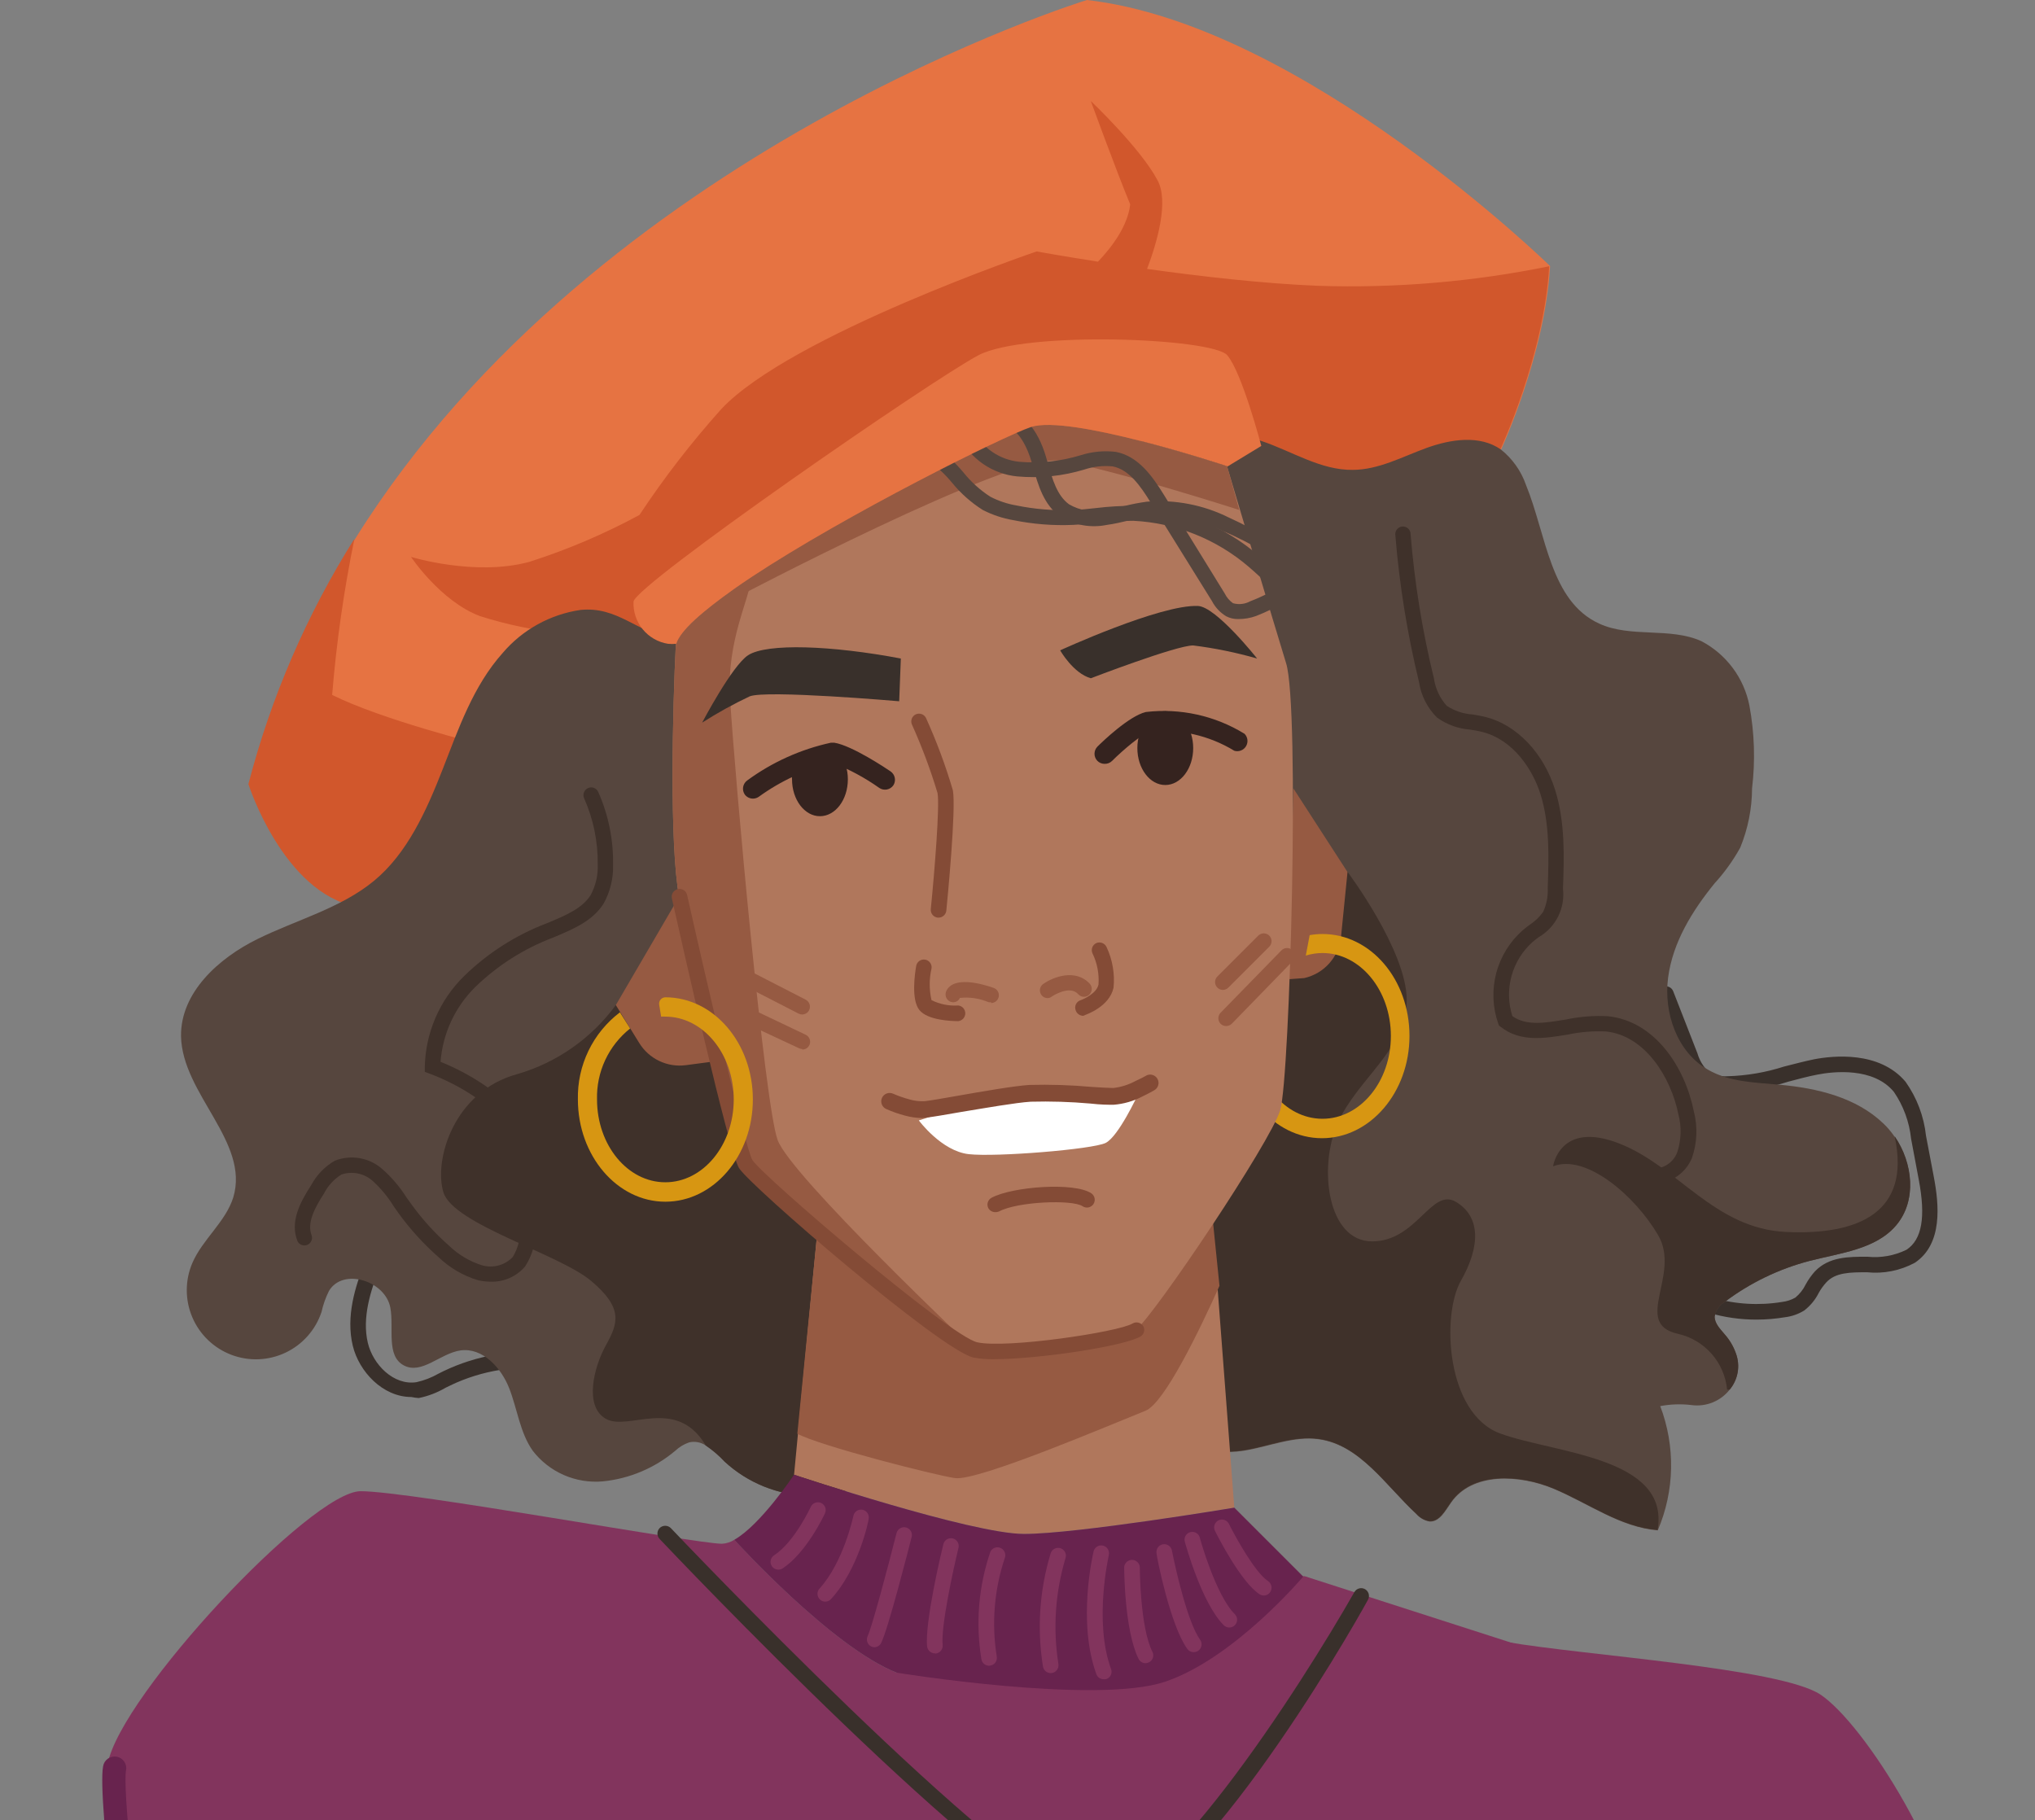
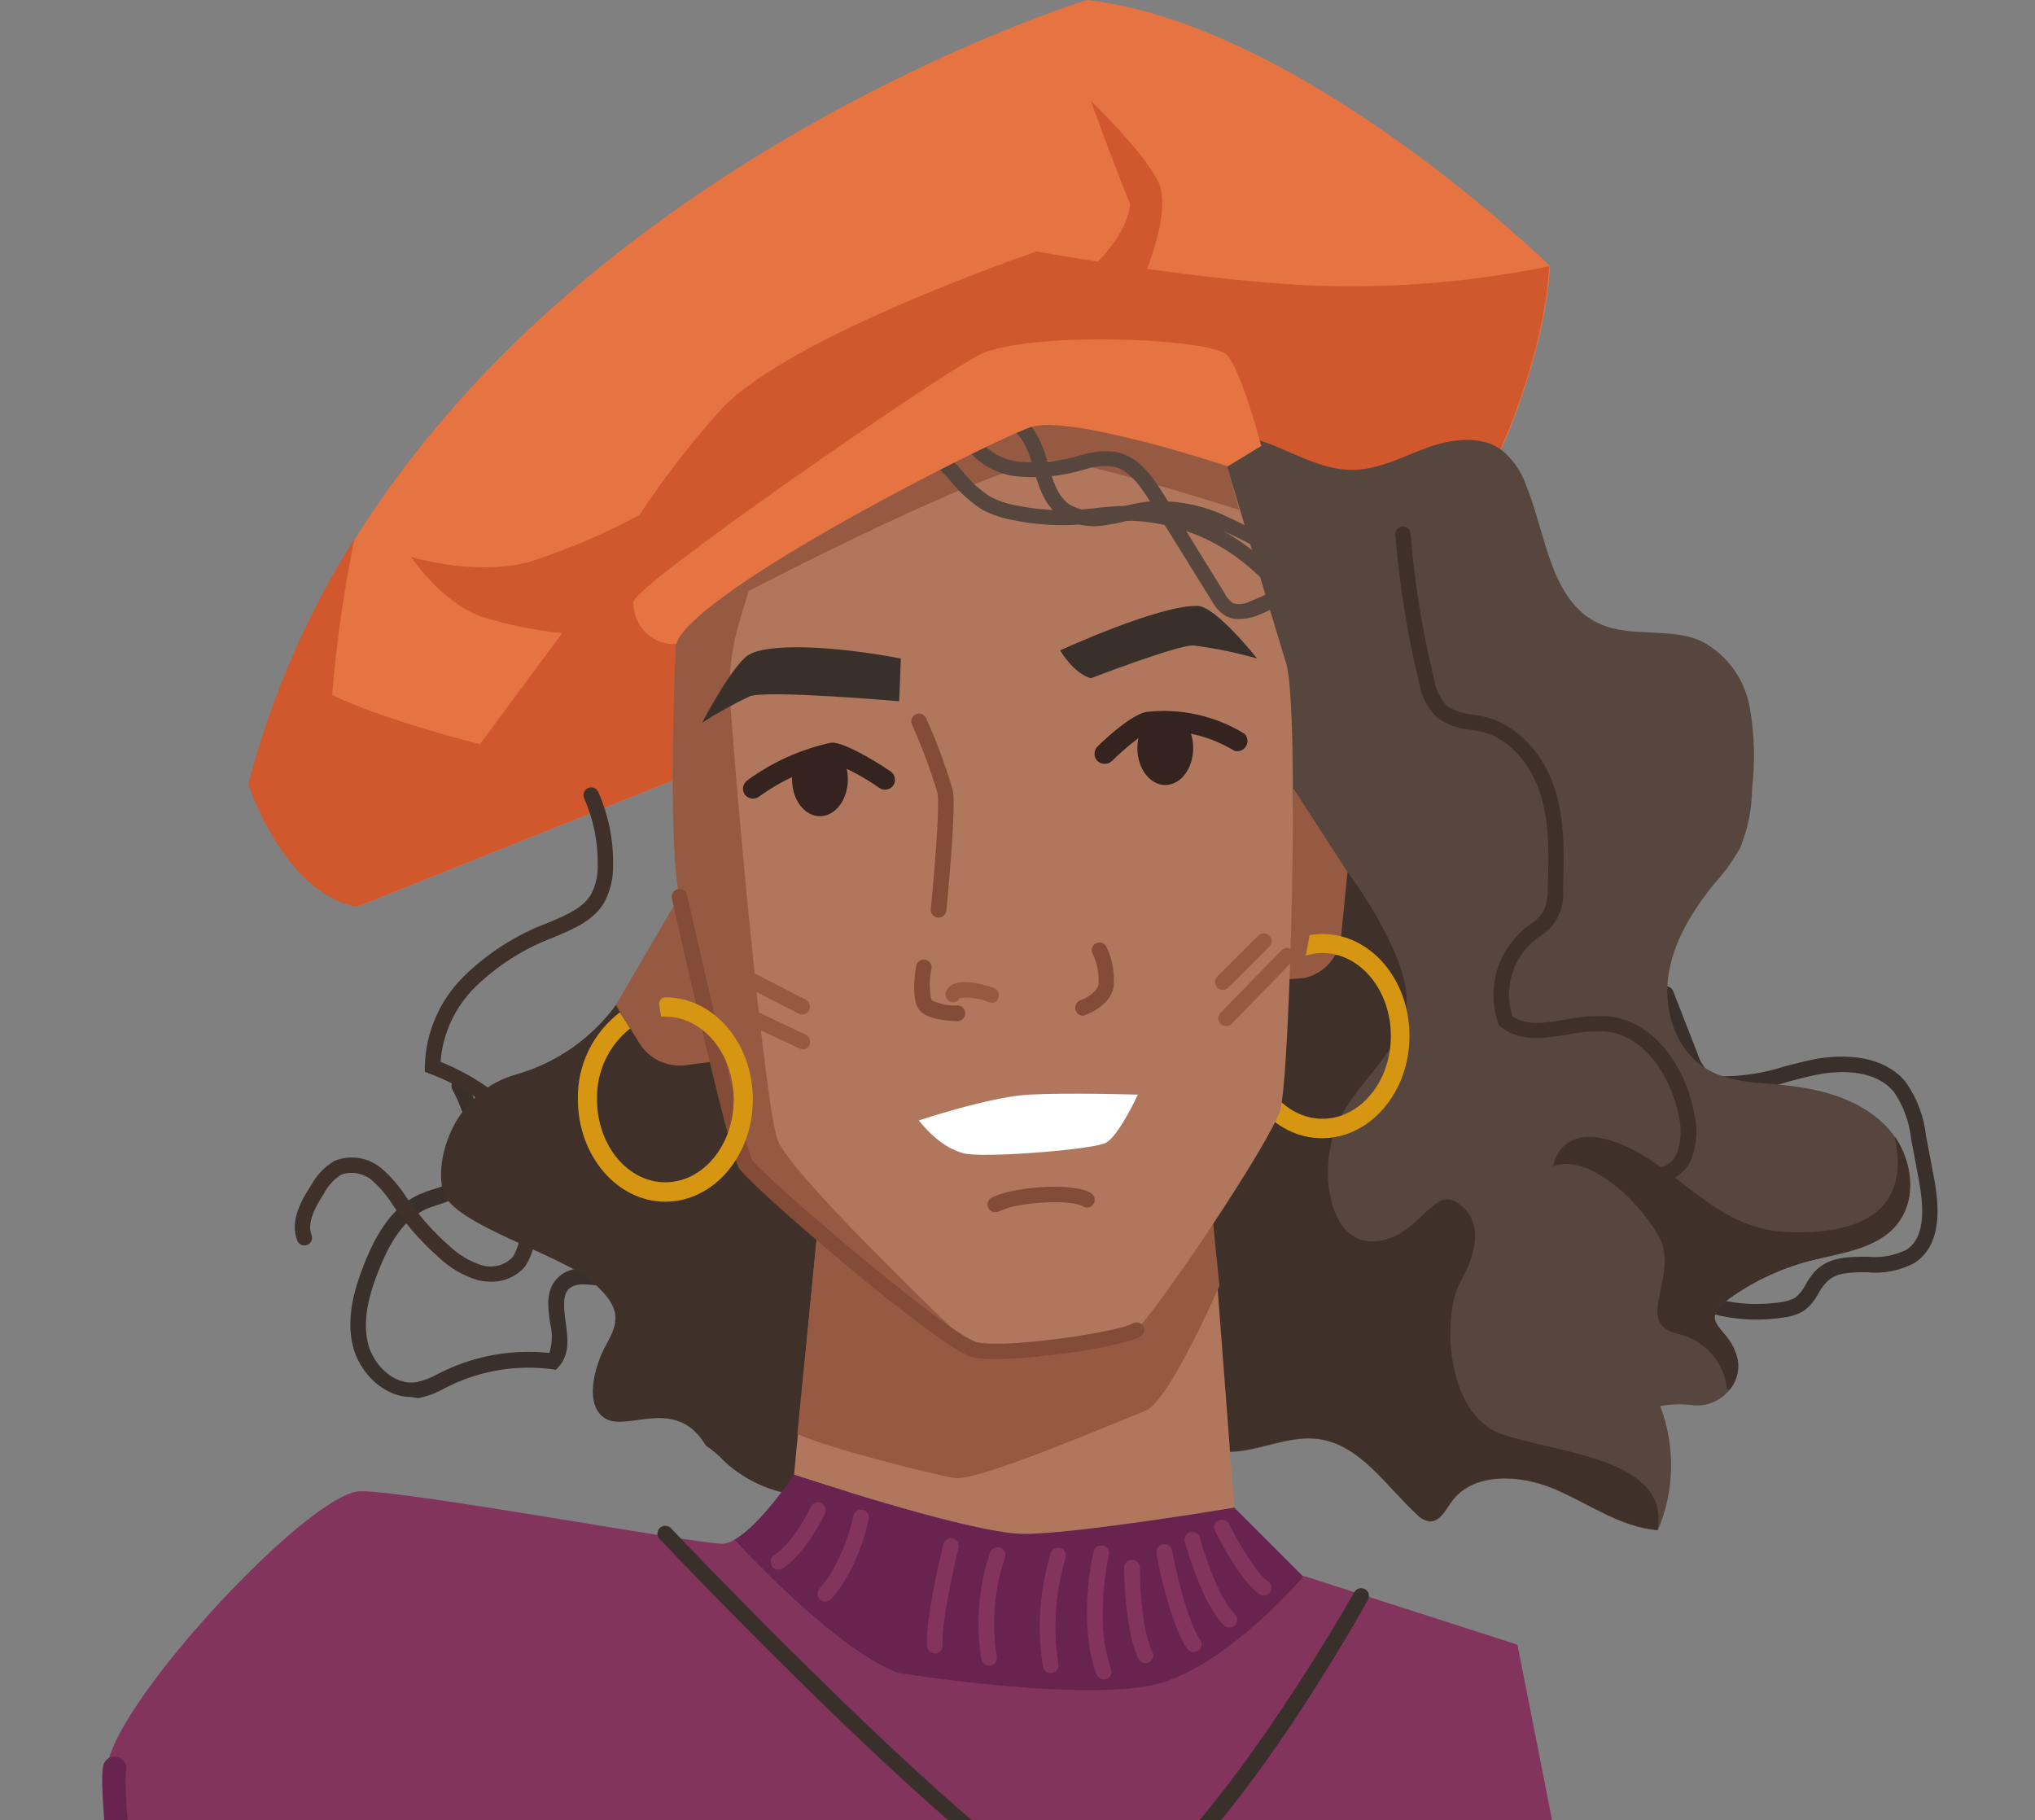
<svg xmlns="http://www.w3.org/2000/svg" width="199" height="178" viewBox="0 0 199 178" fill="none">
  <rect x="0" y="0" width="199" height="178" fill="#808080" stroke="none" />
  <g clip-path="url(#clip0_98_30747)">
    <path d="M151.581 26.02C151.091 34.69 146.811 43.92 146.811 43.92L34.971 88.66C27.751 87.21 24.381 76.66 24.381 76.66C26.584 68.175 30.081 60.08 34.751 52.66C58.491 14.66 106.291 0 106.291 0C127.441 2.41 151.581 26.02 151.581 26.02Z" fill="#E67342" />
    <path d="M128.881 27.95C123.421 27.73 117.271 27.01 112.171 26.3C113.121 23.78 114.351 19.67 113.171 17.59C111.491 14.45 106.671 9.88 106.671 9.88C106.671 9.88 109.081 16.5 110.521 19.99C110.281 22.08 108.781 24.11 107.371 25.59C103.751 25.02 101.371 24.59 101.371 24.59C101.371 24.59 77.281 32.79 70.531 40.01C67.615 43.26 64.941 46.719 62.531 50.36C59.089 52.223 55.48 53.76 51.751 54.95C46.451 56.39 40.191 54.46 40.191 54.46C40.191 54.46 43.081 58.8 46.931 60.25C49.549 61.086 52.247 61.646 54.981 61.92L46.931 72.78C46.931 72.78 37.301 70.37 32.481 67.96C32.898 62.827 33.627 57.725 34.661 52.68C29.992 60.1 26.494 68.195 24.291 76.68C24.291 76.68 27.661 87.28 34.881 88.68L146.721 43.94C146.721 43.94 151.001 34.71 151.491 26.04C144.055 27.557 136.466 28.198 128.881 27.95Z" fill="#D1572C" />
    <path d="M40.231 136.62C37.421 136.62 35.111 134.13 34.501 131.62C33.801 128.73 34.751 125.77 35.651 123.52C36.551 121.27 38.091 118.12 41.011 116.8C41.468 116.604 41.935 116.433 42.411 116.29C43.051 116.121 43.664 115.861 44.231 115.52C44.836 115.031 45.303 114.393 45.587 113.669C45.871 112.945 45.962 112.16 45.851 111.39C45.598 109.676 45.043 108.02 44.211 106.5C44.132 106.318 44.126 106.112 44.195 105.926C44.264 105.739 44.403 105.587 44.581 105.5C44.763 105.418 44.97 105.411 45.157 105.48C45.344 105.549 45.496 105.689 45.581 105.87C46.493 107.552 47.096 109.385 47.361 111.28C47.498 112.321 47.359 113.379 46.959 114.349C46.559 115.32 45.912 116.168 45.081 116.81C44.396 117.253 43.647 117.59 42.861 117.81C42.431 117.96 42.011 118.09 41.631 118.26C39.211 119.35 37.861 122.15 37.061 124.16C36.261 126.17 35.381 128.86 35.971 131.33C36.481 133.46 38.501 135.51 40.721 135.17C41.475 135.002 42.2 134.722 42.871 134.34L43.391 134.08C46.605 132.545 50.18 131.933 53.721 132.31C54.021 131.363 54.046 130.35 53.791 129.39C53.571 127.82 53.311 126.04 54.661 124.85C55.771 123.85 57.191 124.02 58.451 124.16C59.194 124.306 59.959 124.306 60.701 124.16C60.797 124.129 60.897 124.118 60.996 124.126C61.096 124.135 61.193 124.163 61.282 124.21C61.37 124.256 61.448 124.32 61.512 124.398C61.575 124.475 61.623 124.564 61.651 124.66C61.711 124.852 61.691 125.06 61.598 125.238C61.504 125.416 61.343 125.55 61.151 125.61C60.211 125.838 59.234 125.869 58.281 125.7C57.201 125.58 56.281 125.48 55.671 126.01C55.061 126.54 55.081 127.61 55.301 129.2C55.521 130.79 55.761 132.4 54.641 133.65L54.371 133.96L53.971 133.9C50.581 133.456 47.135 134.005 44.051 135.48L43.561 135.72C42.752 136.195 41.87 136.533 40.951 136.72C40.709 136.706 40.468 136.672 40.231 136.62Z" fill="#39302B" />
    <path d="M171.771 129.05C170.187 129.053 168.61 128.828 167.091 128.38L166.441 128.18C165.595 127.847 164.689 127.69 163.781 127.72C163.591 127.721 163.408 127.653 163.266 127.528C163.124 127.402 163.033 127.229 163.01 127.041C162.988 126.852 163.036 126.663 163.145 126.507C163.254 126.352 163.416 126.243 163.601 126.2C164.723 126.135 165.846 126.316 166.891 126.73L167.511 126.92C169.709 127.556 172.022 127.693 174.281 127.32C174.731 127.267 175.166 127.124 175.561 126.9C175.981 126.557 176.322 126.127 176.561 125.64C176.817 125.164 177.129 124.721 177.491 124.32C178.861 122.9 180.761 122.9 182.601 122.9C183.916 123.037 185.243 122.801 186.431 122.22C187.951 121.22 188.331 119.02 187.631 115.35L186.881 111.35C186.709 109.711 186.131 108.14 185.201 106.78C183.201 104.35 179.291 104.78 177.721 105.09C176.781 105.27 175.821 105.53 174.881 105.78C172.939 106.398 170.918 106.735 168.881 106.78C167.862 106.816 166.859 106.514 166.031 105.92C165.347 105.278 164.843 104.468 164.571 103.57L162.201 97.49C162.128 97.302 162.133 97.092 162.214 96.907C162.296 96.723 162.447 96.578 162.636 96.505C162.824 96.432 163.034 96.437 163.218 96.519C163.403 96.6 163.548 96.752 163.621 96.94L165.991 103.01C166.177 103.657 166.52 104.248 166.991 104.73C167.553 105.117 168.23 105.3 168.911 105.25C170.8 105.199 172.672 104.879 174.471 104.3C175.471 104.05 176.471 103.78 177.411 103.59C179.241 103.24 183.781 102.75 186.341 105.79C187.447 107.35 188.136 109.168 188.341 111.07L189.101 115.07C189.621 117.8 190.001 121.65 187.251 123.49C185.823 124.261 184.195 124.586 182.581 124.42C180.981 124.42 179.481 124.42 178.581 125.42C178.305 125.726 178.063 126.061 177.861 126.42C177.523 127.101 177.034 127.696 176.431 128.16C175.856 128.514 175.211 128.74 174.541 128.82C173.625 128.972 172.699 129.049 171.771 129.05Z" fill="#39302B" />
    <path d="M185.432 119.82C183.432 122.19 179.962 122.53 176.952 123.31C173.957 124.091 171.145 125.45 168.672 127.31C168.412 127.465 168.189 127.674 168.017 127.922C167.844 128.171 167.727 128.453 167.672 128.75C167.672 129.44 168.232 129.98 168.672 130.51C169.146 131.049 169.513 131.673 169.752 132.35C169.972 132.943 170.031 133.584 169.924 134.207C169.817 134.83 169.547 135.414 169.142 135.9C168.707 136.452 168.137 136.881 167.486 137.146C166.836 137.41 166.128 137.502 165.432 137.41C164.406 137.284 163.367 137.318 162.352 137.51C163.849 141.438 163.763 145.794 162.112 149.66C158.462 149.37 155.342 147.03 151.962 145.61C148.582 144.19 143.962 143.96 141.892 146.96C141.332 147.75 140.792 148.83 139.822 148.8C139.322 148.721 138.866 148.47 138.532 148.09C135.532 145.32 133.012 141.3 128.952 140.75C126.472 140.41 124.042 141.5 121.572 141.88C114.482 142.98 111.572 135.99 108.742 131.01C107.312 128.53 105.902 126.01 104.552 123.5C101.959 118.732 99.74 113.77 97.912 108.66C95.58 101.713 94.001 94.535 93.202 87.25C92.332 80.17 91.962 72.93 93.342 65.92C94.722 58.91 98.002 52.11 103.452 47.51C108.902 42.91 116.722 40.82 123.452 43.16C126.392 44.16 129.172 45.99 132.272 45.95C134.802 45.95 137.122 44.67 139.492 43.81C141.862 42.95 144.702 42.51 146.772 43.96C147.899 44.859 148.748 46.058 149.222 47.42C151.222 52.31 151.582 58.78 156.372 60.98C159.472 62.41 163.282 61.31 166.372 62.7C167.577 63.331 168.624 64.225 169.438 65.316C170.251 66.406 170.81 67.665 171.072 69C171.569 71.671 171.656 74.402 171.332 77.1C171.323 79.09 170.929 81.06 170.172 82.9C169.477 84.154 168.638 85.322 167.672 86.38C165.482 89.07 163.572 92.16 163.122 95.61C162.672 99.06 164.002 102.9 167.022 104.61C169.112 105.82 171.632 105.86 174.022 106.08C177.692 106.41 181.522 107.32 184.182 109.88C184.574 110.252 184.925 110.665 185.232 111.11C187.072 113.72 187.462 117.42 185.432 119.82Z" fill="#56463E" />
-     <path d="M93.162 127.07C92.872 132.91 91.972 139.29 87.662 143.25C85.309 145.264 82.299 146.344 79.203 146.287C76.106 146.23 73.138 145.039 70.862 142.94C70.304 142.341 69.68 141.807 69.001 141.35C68.766 141.193 68.5 141.087 68.222 141.037C67.943 140.987 67.657 140.995 67.382 141.06C66.882 141.232 66.425 141.508 66.041 141.87C64.032 143.565 61.557 144.611 58.942 144.87C57.64 144.986 56.33 144.771 55.133 144.247C53.935 143.723 52.889 142.905 52.092 141.87C50.842 140.09 50.592 137.81 49.801 135.78C49.011 133.75 47.202 131.78 45.051 132.06C43.051 132.34 41.252 134.46 39.492 133.53C37.731 132.6 38.542 129.89 38.172 127.89C37.682 125.25 33.542 123.95 32.172 126.24C31.846 126.894 31.6 127.586 31.442 128.3C31.155 129.166 30.696 129.964 30.092 130.648C29.488 131.331 28.753 131.886 27.93 132.277C27.106 132.669 26.212 132.89 25.3 132.928C24.389 132.965 23.48 132.817 22.628 132.494C21.775 132.171 20.997 131.678 20.339 131.046C19.682 130.414 19.159 129.655 18.803 128.816C18.446 127.977 18.263 127.074 18.265 126.162C18.266 125.25 18.452 124.348 18.811 123.51C19.811 121.19 22.052 119.51 22.811 117.1C24.442 111.68 17.812 106.99 17.702 101.33C17.652 97.07 21.362 93.71 25.182 91.83C29.002 89.95 33.301 88.83 36.562 86.15C39.822 83.47 41.702 79.28 43.272 75.27C44.842 71.26 46.272 67.08 49.162 63.85C51.101 61.578 53.797 60.086 56.752 59.65C60.371 59.27 62.322 61.86 65.582 62.4C68.052 62.8 70.722 61.71 73.322 61.95C76.681 62.24 80.132 63.07 82.811 65.24C86.901 68.55 88.241 74.13 89.222 79.31C90.321 85.19 91.222 91.12 91.981 97.06C93.217 107.012 93.612 117.051 93.162 127.07Z" fill="#56463E" />
    <path d="M93.161 127.07C92.871 132.91 91.971 139.29 87.661 143.25C85.308 145.264 82.298 146.344 79.202 146.287C76.106 146.23 73.138 145.039 70.861 142.94C70.304 142.341 69.679 141.807 69.001 141.35L68.901 141.17C66.001 136.6 61.431 139.97 59.261 138.76C57.091 137.55 58.061 133.7 59.261 131.54C60.461 129.38 60.951 127.92 57.811 125.27C54.671 122.62 44.321 119.73 43.361 116.6C42.401 113.47 44.361 106.72 50.591 105.04C54.457 103.913 57.842 101.54 60.221 98.29L91.931 97.03C93.185 106.991 93.597 117.04 93.161 127.07Z" fill="#3F312A" />
    <path d="M162.091 149.62C158.441 149.33 155.321 146.99 151.941 145.57C148.561 144.15 143.941 143.92 141.871 146.92C141.311 147.71 140.771 148.79 139.801 148.76C139.302 148.681 138.845 148.43 138.511 148.05C135.511 145.28 132.991 141.26 128.931 140.71C126.451 140.37 124.021 141.46 121.551 141.84C114.461 142.94 111.551 135.95 108.721 130.97C107.291 128.49 105.881 125.97 104.531 123.46L105.601 90.26L131.771 85.26C131.771 85.26 137.561 92.97 137.561 97.79C137.561 102.61 132.731 105.5 130.811 109.84C128.891 114.18 129.811 121.4 134.181 121.4C138.551 121.4 139.971 116.1 142.381 117.54C144.791 118.98 144.781 121.88 142.861 125.25C140.941 128.62 141.411 138.25 146.711 140.19C152.011 142.13 163.341 142.48 162.091 149.62Z" fill="#3F312A" />
    <path d="M185.431 119.82C183.431 122.19 179.961 122.53 176.951 123.31C173.957 124.091 171.144 125.45 168.671 127.31C168.412 127.465 168.189 127.674 168.016 127.922C167.844 128.171 167.726 128.453 167.671 128.75C167.671 129.44 168.231 129.98 168.671 130.51C169.146 131.049 169.512 131.673 169.751 132.35C169.971 132.943 170.031 133.584 169.924 134.207C169.816 134.83 169.547 135.414 169.141 135.9H168.891C168.767 134.599 168.235 133.371 167.371 132.39C166.508 131.41 165.356 130.727 164.081 130.44C159.581 129.44 164.401 124.66 162.151 120.8C159.901 116.94 155.081 112.8 151.871 114.06C151.871 114.06 152.511 109.57 158.301 111.81C164.091 114.05 167.611 120.16 174.681 120.48C181.751 120.8 186.881 118.56 185.281 111.17C185.281 111.17 185.281 111.17 185.281 111.12C187.071 113.72 187.461 117.42 185.431 119.82Z" fill="#3F312A" />
    <path d="M161.871 115.75C161.685 115.764 161.498 115.764 161.311 115.75C161.214 115.732 161.121 115.695 161.038 115.641C160.955 115.587 160.884 115.517 160.828 115.435C160.772 115.353 160.733 115.261 160.713 115.164C160.693 115.067 160.692 114.967 160.711 114.87C160.729 114.774 160.766 114.682 160.82 114.601C160.873 114.519 160.943 114.448 161.023 114.394C161.104 114.339 161.195 114.3 161.291 114.281C161.387 114.261 161.485 114.261 161.581 114.28C162.107 114.308 162.627 114.166 163.066 113.877C163.506 113.587 163.84 113.164 164.021 112.67C164.41 111.479 164.448 110.202 164.131 108.99C163.401 105.35 160.861 101.26 157.031 100.87C155.794 100.815 154.554 100.915 153.341 101.17C151.051 101.55 148.681 101.94 146.751 100.42L146.581 100.29L146.511 100.1C145.954 98.508 145.887 96.785 146.318 95.154C146.75 93.523 147.66 92.059 148.931 90.95C149.141 90.77 149.361 90.61 149.581 90.44C150.097 90.108 150.545 89.68 150.901 89.18C151.235 88.454 151.389 87.658 151.351 86.86C151.451 83.79 151.561 80.62 150.651 77.69C149.881 75.24 147.981 72.35 144.951 71.58C144.556 71.483 144.155 71.406 143.751 71.35C142.586 71.262 141.468 70.854 140.521 70.17C139.577 69.229 138.96 68.009 138.761 66.69C137.617 61.981 136.845 57.19 136.451 52.36C136.435 52.258 136.439 52.153 136.465 52.052C136.49 51.952 136.536 51.858 136.6 51.776C136.664 51.694 136.744 51.627 136.836 51.578C136.927 51.528 137.028 51.499 137.131 51.49C137.235 51.482 137.339 51.495 137.437 51.529C137.535 51.563 137.625 51.617 137.701 51.687C137.777 51.758 137.838 51.843 137.879 51.938C137.92 52.034 137.942 52.136 137.941 52.24C138.325 56.993 139.088 61.708 140.221 66.34C140.364 67.342 140.803 68.279 141.481 69.03C142.232 69.52 143.096 69.81 143.991 69.87C144.441 69.94 144.891 70.02 145.321 70.13C148.321 70.9 150.941 73.63 152.071 77.24C153.071 80.42 152.951 83.87 152.841 86.91C152.952 87.843 152.787 88.787 152.367 89.627C151.948 90.468 151.293 91.167 150.481 91.64C150.281 91.79 150.081 91.94 149.891 92.1C148.89 92.988 148.167 94.147 147.812 95.438C147.457 96.729 147.485 98.095 147.891 99.37C149.291 100.37 151.161 100.02 153.151 99.7C154.491 99.415 155.863 99.307 157.231 99.38C161.841 99.85 164.781 104.38 165.641 108.7C166.027 110.202 165.961 111.785 165.451 113.25C165.154 113.964 164.659 114.578 164.025 115.021C163.391 115.463 162.644 115.716 161.871 115.75Z" fill="#3F312A" />
    <path d="M47.521 113.65C47.241 113.65 46.963 113.599 46.701 113.5C46.606 113.464 46.52 113.409 46.447 113.338C46.374 113.268 46.317 113.183 46.277 113.09C46.238 112.996 46.218 112.896 46.219 112.795C46.219 112.693 46.24 112.593 46.281 112.5C46.315 112.404 46.369 112.315 46.438 112.24C46.508 112.166 46.593 112.106 46.687 112.066C46.781 112.025 46.882 112.005 46.984 112.006C47.087 112.006 47.188 112.028 47.281 112.07C47.44 112.122 47.61 112.131 47.773 112.096C47.937 112.061 48.088 111.983 48.211 111.87C48.45 111.677 48.638 111.429 48.758 111.146C48.879 110.864 48.928 110.556 48.901 110.25C48.761 109.25 48.001 108.34 46.531 107.34C45.127 106.382 43.613 105.597 42.021 105L41.541 104.82V104.34C41.609 100.991 42.988 97.803 45.381 95.46C47.687 93.207 50.43 91.451 53.441 90.3L53.761 90.17C55.321 89.51 56.941 88.84 57.761 87.53C58.256 86.61 58.494 85.574 58.451 84.53C58.478 82.306 58.024 80.103 57.121 78.07C57.04 77.887 57.034 77.679 57.105 77.492C57.176 77.305 57.319 77.153 57.501 77.07C57.592 77.028 57.689 77.005 57.789 77.002C57.888 76.999 57.988 77.015 58.081 77.05C58.174 77.086 58.259 77.139 58.331 77.208C58.403 77.276 58.461 77.359 58.501 77.45C59.493 79.683 59.989 82.106 59.951 84.55C59.994 85.872 59.679 87.181 59.041 88.34C57.991 90.05 56.041 90.86 54.371 91.57L54.061 91.7C51.232 92.772 48.652 94.413 46.481 96.52C44.501 98.469 43.293 101.069 43.081 103.84C44.603 104.452 46.055 105.226 47.411 106.15C48.571 106.94 50.151 108.21 50.411 110.09C50.476 110.654 50.396 111.225 50.179 111.75C49.962 112.275 49.615 112.736 49.171 113.09C48.703 113.463 48.119 113.661 47.521 113.65Z" fill="#3F312A" />
    <path d="M47.971 125.34C47.561 125.337 47.152 125.29 46.751 125.2C45.3 124.765 43.974 123.99 42.881 122.94C41.41 121.645 40.088 120.189 38.941 118.6L38.481 117.94C37.928 117.046 37.255 116.232 36.481 115.52C36.072 115.144 35.57 114.884 35.026 114.768C34.483 114.652 33.918 114.684 33.391 114.86C32.663 115.313 32.072 115.956 31.681 116.72C30.771 118.13 29.991 119.6 30.481 120.83C30.536 121.01 30.52 121.204 30.439 121.374C30.357 121.543 30.214 121.675 30.039 121.745C29.864 121.814 29.67 121.815 29.494 121.747C29.319 121.68 29.175 121.549 29.091 121.38C28.351 119.52 29.291 117.65 30.431 115.9C30.964 114.904 31.764 114.076 32.741 113.51C33.523 113.202 34.375 113.118 35.202 113.268C36.029 113.418 36.798 113.796 37.421 114.36C38.319 115.156 39.1 116.075 39.741 117.09C39.891 117.3 40.041 117.52 40.201 117.73C41.279 119.229 42.524 120.602 43.911 121.82C44.822 122.705 45.929 123.362 47.141 123.74C47.668 123.892 48.225 123.896 48.754 123.754C49.283 123.611 49.763 123.326 50.141 122.93C50.687 122.029 50.938 120.98 50.861 119.93C50.88 119.283 50.944 118.638 51.051 118C51.097 117.813 51.214 117.651 51.377 117.547C51.539 117.443 51.735 117.407 51.925 117.444C52.114 117.481 52.281 117.59 52.392 117.747C52.503 117.905 52.55 118.099 52.521 118.29C52.422 118.858 52.365 119.433 52.351 120.01C52.442 121.364 52.092 122.712 51.351 123.85C50.937 124.337 50.417 124.724 49.832 124.982C49.247 125.24 48.61 125.363 47.971 125.34Z" fill="#3F312A" />
    <path d="M120.701 147.44C120.701 147.44 105.271 150.01 100.141 150.01C95.011 150.01 77.651 144.22 77.651 144.22L78.361 136.73L79.901 120.73L118.451 117.84L119.351 129.71L120.701 147.44Z" fill="#B0775C" />
    <path d="M119.251 125.75C117.391 129.89 113.891 137.21 112.021 137.96C108.811 139.24 95.641 144.87 93.391 144.55C91.391 144.26 80.141 141.39 77.971 140.21L79.901 120.77L118.451 117.88L119.251 125.75Z" fill="#965A42" />
-     <path d="M195.682 230.19C188.262 232.4 179.802 234.58 170.582 236.38C168.582 236.79 166.472 237.17 164.362 237.53C159.462 238.38 154.362 239.1 149.132 239.66C147.902 239.8 146.672 239.91 145.432 240.02L127.432 154.18H127.501H127.572C129.022 154.69 140.751 158.8 145.501 160.18C146.113 160.348 146.735 160.482 147.362 160.58C154.732 161.87 174.091 163.11 178.021 165.72C182.351 168.62 191.021 182.35 191.751 191.72C191.991 194.74 193.582 210.34 195.682 230.19Z" fill="#82345D" />
    <path d="M164.361 237.53C159.461 238.38 154.361 239.1 149.131 239.66C147.901 239.8 146.671 239.91 145.431 240.02C140.061 240.51 134.561 240.83 128.961 240.91C111.341 241.17 90.091 236 69.501 228.91C67.635 228.243 65.768 227.577 63.901 226.91C61.791 226.15 59.711 225.37 57.641 224.58V224.77C57.641 224.7 57.641 224.64 57.641 224.58C56.321 202.06 55.191 183.78 55.191 183.78L87.701 163.55L127.461 154.15H127.531H127.601L147.391 160.52L148.391 160.85C148.391 160.85 153.551 186.85 156.901 204.43C157.901 209.66 158.731 214.14 159.231 216.96C160.201 222.53 162.311 230.44 164.361 237.53Z" fill="#82345D" />
    <path d="M58.791 191.82L63.901 226.94C61.791 226.18 59.711 225.4 57.641 224.61V224.8C57.641 224.73 57.641 224.67 57.641 224.61C41.641 218.53 26.641 211.69 14.641 205.86L14.131 205.62C11.641 188.07 10.131 174.62 10.531 172.49C11.811 165.74 30.441 145.83 35.271 145.83C40.101 145.83 68.021 150.97 70.601 150.97C71.038 150.945 71.462 150.807 71.831 150.57L71.881 150.65C71.881 150.65 81.351 161.09 87.691 163.58L58.791 191.77V191.82Z" fill="#82345D" />
    <path d="M127.441 154.18C127.441 154.18 120.701 162.18 113.941 164.46C107.181 166.74 87.691 163.58 87.691 163.58C81.341 161.09 71.871 150.65 71.871 150.65L71.821 150.57C74.371 149.14 77.651 144.22 77.651 144.22C77.651 144.22 94.991 150.01 100.141 150.01C105.291 150.01 120.701 147.44 120.701 147.44L127.441 154.18Z" fill="#68234E" />
    <path d="M76.121 153.5C75.956 153.502 75.794 153.451 75.661 153.353C75.528 153.255 75.43 153.117 75.383 152.958C75.335 152.8 75.341 152.631 75.398 152.476C75.455 152.321 75.562 152.189 75.701 152.1C77.701 150.79 79.271 147.39 79.291 147.35C79.377 147.167 79.532 147.026 79.723 146.957C79.913 146.889 80.123 146.899 80.306 146.985C80.489 147.071 80.63 147.227 80.698 147.417C80.767 147.607 80.757 147.817 80.671 148C80.601 148.16 78.871 151.83 76.551 153.37C76.424 153.456 76.274 153.502 76.121 153.5Z" fill="#82345D" />
    <path d="M80.701 156.63C80.511 156.633 80.328 156.561 80.191 156.43C80.116 156.363 80.055 156.281 80.013 156.19C79.969 156.099 79.945 156.001 79.94 155.9C79.936 155.8 79.951 155.7 79.985 155.605C80.02 155.511 80.073 155.424 80.141 155.35C82.491 152.78 83.441 148.29 83.451 148.25C83.47 148.151 83.508 148.057 83.563 147.973C83.618 147.889 83.69 147.817 83.773 147.761C83.857 147.705 83.95 147.666 84.049 147.646C84.147 147.626 84.249 147.627 84.347 147.646C84.446 147.666 84.54 147.705 84.623 147.762C84.706 147.818 84.778 147.89 84.833 147.974C84.888 148.058 84.926 148.153 84.945 148.251C84.963 148.35 84.962 148.452 84.941 148.55C84.941 148.75 83.941 153.49 81.261 156.38C81.191 156.46 81.105 156.523 81.008 156.567C80.912 156.61 80.807 156.631 80.701 156.63Z" fill="#82345D" />
-     <path d="M85.521 161.09C85.403 161.088 85.287 161.061 85.181 161.01C85.008 160.918 84.876 160.763 84.812 160.577C84.749 160.392 84.76 160.189 84.841 160.01C85.251 159.18 86.761 153.53 87.671 149.93C87.695 149.833 87.738 149.741 87.798 149.661C87.858 149.58 87.933 149.512 88.019 149.461C88.104 149.409 88.2 149.375 88.299 149.361C88.398 149.346 88.499 149.351 88.596 149.375C88.693 149.399 88.785 149.442 88.865 149.502C88.946 149.562 89.014 149.637 89.065 149.723C89.117 149.808 89.151 149.904 89.165 150.003C89.18 150.102 89.175 150.203 89.151 150.3C88.911 151.24 86.821 159.45 86.151 160.7C86.087 160.813 85.996 160.908 85.886 160.976C85.776 161.044 85.65 161.083 85.521 161.09Z" fill="#82345D" />
    <path d="M91.421 161.69C91.233 161.689 91.052 161.619 90.912 161.494C90.772 161.369 90.683 161.197 90.661 161.01C90.421 158.66 92.061 151.77 92.251 151.01C92.274 150.913 92.317 150.821 92.376 150.741C92.435 150.66 92.509 150.591 92.594 150.539C92.68 150.487 92.775 150.453 92.874 150.437C92.973 150.422 93.073 150.426 93.171 150.45C93.268 150.474 93.359 150.516 93.44 150.575C93.521 150.634 93.589 150.709 93.641 150.794C93.693 150.879 93.728 150.974 93.743 151.073C93.758 151.172 93.754 151.273 93.731 151.37C93.24 153.37 91.991 159.1 92.181 160.87C92.2 161.071 92.14 161.272 92.013 161.429C91.885 161.587 91.701 161.687 91.501 161.71L91.421 161.69Z" fill="#82345D" />
    <path d="M96.721 162.9C96.542 162.898 96.369 162.835 96.233 162.72C96.096 162.605 96.003 162.446 95.971 162.27C95.391 158.741 95.693 155.124 96.851 151.74C96.937 151.57 97.083 151.438 97.261 151.369C97.439 151.3 97.636 151.3 97.814 151.369C97.992 151.437 98.138 151.57 98.225 151.74C98.311 151.91 98.331 152.106 98.281 152.29C97.227 155.413 96.949 158.746 97.471 162C97.489 162.099 97.488 162.2 97.467 162.298C97.445 162.396 97.404 162.489 97.347 162.571C97.289 162.653 97.215 162.723 97.13 162.776C97.045 162.829 96.95 162.864 96.851 162.88L96.721 162.9Z" fill="#82345D" />
    <path d="M102.741 163.62C102.561 163.618 102.387 163.553 102.25 163.436C102.113 163.319 102.021 163.158 101.991 162.98C101.395 159.27 101.655 155.474 102.751 151.88C102.784 151.785 102.836 151.698 102.903 151.624C102.97 151.549 103.052 151.489 103.142 151.446C103.233 151.402 103.331 151.377 103.431 151.372C103.531 151.367 103.631 151.381 103.726 151.415C103.82 151.448 103.907 151.5 103.982 151.567C104.056 151.634 104.117 151.716 104.16 151.806C104.203 151.897 104.228 151.995 104.234 152.095C104.239 152.195 104.224 152.295 104.191 152.39C103.189 155.741 102.953 159.275 103.501 162.73C103.533 162.93 103.484 163.135 103.366 163.299C103.249 163.464 103.071 163.576 102.871 163.61L102.741 163.62Z" fill="#82345D" />
    <path d="M107.921 164.22C107.765 164.221 107.613 164.173 107.486 164.083C107.359 163.994 107.263 163.867 107.211 163.72C105.341 158.62 106.871 152 106.941 151.72C106.989 151.523 107.112 151.353 107.284 151.246C107.456 151.139 107.663 151.105 107.861 151.15C108.058 151.197 108.228 151.321 108.335 151.493C108.441 151.665 108.476 151.872 108.431 152.07C108.431 152.13 106.941 158.54 108.641 163.2C108.681 163.295 108.7 163.397 108.699 163.5C108.698 163.602 108.675 163.704 108.633 163.798C108.591 163.892 108.53 163.976 108.454 164.045C108.378 164.114 108.288 164.167 108.191 164.2C108.103 164.226 108.011 164.232 107.921 164.22Z" fill="#82345D" />
    <path d="M123.581 156.03C123.436 156.029 123.294 155.987 123.171 155.91C121.361 154.74 119.061 150.22 118.811 149.71C118.719 149.53 118.703 149.32 118.766 149.128C118.829 148.936 118.966 148.776 119.146 148.685C119.326 148.593 119.536 148.577 119.728 148.64C119.92 148.703 120.08 148.84 120.171 149.02C120.811 150.31 122.761 153.83 124.001 154.62C124.17 154.732 124.288 154.906 124.329 155.105C124.37 155.303 124.331 155.51 124.221 155.68C124.154 155.789 124.059 155.878 123.947 155.939C123.835 156.001 123.709 156.032 123.581 156.03Z" fill="#82345D" />
    <path d="M120.211 159.16C120.11 159.161 120.011 159.142 119.919 159.104C119.826 159.066 119.742 159.01 119.671 158.94C117.501 156.77 115.931 151.01 115.861 150.77C115.834 150.673 115.827 150.573 115.84 150.473C115.853 150.374 115.885 150.279 115.934 150.192C115.984 150.105 116.051 150.029 116.13 149.967C116.209 149.906 116.299 149.861 116.396 149.835C116.492 149.809 116.593 149.802 116.692 149.814C116.791 149.827 116.887 149.859 116.974 149.909C117.061 149.959 117.137 150.025 117.198 150.104C117.259 150.183 117.304 150.273 117.331 150.37C117.331 150.43 118.871 155.98 120.751 157.86C120.822 157.931 120.879 158.015 120.917 158.107C120.956 158.2 120.976 158.3 120.976 158.4C120.976 158.5 120.956 158.6 120.917 158.693C120.879 158.785 120.822 158.869 120.751 158.94C120.68 159.011 120.596 159.067 120.503 159.105C120.41 159.142 120.311 159.161 120.211 159.16Z" fill="#82345D" />
    <path d="M116.721 161.57C116.599 161.571 116.479 161.542 116.371 161.486C116.263 161.431 116.17 161.35 116.101 161.25C114.451 158.98 113.101 152.25 113.101 151.92C113.062 151.721 113.105 151.515 113.218 151.347C113.331 151.179 113.507 151.063 113.706 151.025C113.905 150.987 114.111 151.029 114.279 151.142C114.446 151.256 114.562 151.431 114.601 151.63C114.961 153.49 116.151 158.7 117.361 160.36C117.478 160.526 117.525 160.732 117.491 160.932C117.457 161.133 117.346 161.312 117.181 161.43C117.046 161.523 116.885 161.572 116.721 161.57Z" fill="#82345D" />
    <path d="M112.021 162.65C111.88 162.651 111.741 162.612 111.621 162.538C111.501 162.464 111.404 162.357 111.342 162.23C109.952 159.45 109.932 153.47 109.932 153.23C109.953 153.042 110.043 152.869 110.184 152.743C110.325 152.617 110.507 152.548 110.697 152.548C110.886 152.548 111.068 152.617 111.209 152.743C111.35 152.869 111.44 153.042 111.461 153.23C111.461 153.29 111.462 159.1 112.702 161.56C112.788 161.738 112.801 161.943 112.738 162.13C112.674 162.317 112.539 162.472 112.362 162.56C112.258 162.619 112.141 162.65 112.021 162.65Z" fill="#82345D" />
    <path d="M14.631 207C14.352 207.002 14.081 206.901 13.871 206.717C13.661 206.533 13.525 206.277 13.491 206C12.271 197.05 9.491 175.9 10.081 172.74C10.105 172.589 10.159 172.445 10.239 172.315C10.32 172.186 10.425 172.074 10.55 171.986C10.675 171.898 10.815 171.836 10.964 171.804C11.113 171.771 11.267 171.769 11.417 171.797C11.567 171.825 11.71 171.883 11.837 171.967C11.964 172.051 12.073 172.16 12.157 172.287C12.242 172.415 12.3 172.557 12.328 172.707C12.356 172.857 12.354 173.011 12.321 173.16C12.031 174.73 12.981 185.39 15.761 205.68C15.782 205.831 15.773 205.984 15.733 206.131C15.694 206.278 15.626 206.416 15.533 206.536C15.44 206.656 15.324 206.756 15.191 206.831C15.058 206.905 14.912 206.953 14.761 206.97L14.631 207Z" fill="#68234E" />
    <path d="M107.021 187.44C106.684 187.443 106.348 187.403 106.021 187.32C97.401 185.17 65.851 151.93 64.511 150.51C64.369 150.366 64.29 150.172 64.29 149.97C64.29 149.768 64.369 149.574 64.511 149.43C64.656 149.291 64.85 149.213 65.051 149.213C65.252 149.213 65.446 149.291 65.591 149.43C65.921 149.78 98.161 183.76 106.361 185.81C112.871 187.43 127.361 164.63 132.441 155.7C132.541 155.524 132.706 155.394 132.901 155.34C133.096 155.285 133.305 155.311 133.481 155.41C133.657 155.509 133.787 155.675 133.842 155.87C133.896 156.065 133.87 156.274 133.771 156.45C131.981 159.75 116.061 187.44 107.021 187.44Z" fill="#39302B" />
    <path d="M126.051 95.76L127.541 95.65C128.492 95.436 129.353 94.928 129.999 94.197C130.645 93.466 131.045 92.551 131.141 91.58L131.771 85.28L126.471 77.09L126.051 95.76Z" fill="#965A42" />
    <path d="M129.321 91.34C128.902 91.341 128.484 91.378 128.071 91.45L127.692 93.45C128.219 93.286 128.769 93.202 129.321 93.2C133.011 93.2 136.011 96.84 136.011 101.31C136.011 105.78 133.011 109.41 129.321 109.41C125.631 109.41 122.641 105.78 122.641 101.31C122.612 99.082 123.411 96.923 124.881 95.25L122.881 94.69C121.455 96.6 120.696 98.926 120.721 101.31C120.721 106.8 124.561 111.31 129.271 111.31C133.981 111.31 137.831 106.83 137.831 101.31C137.831 95.79 134.041 91.34 129.321 91.34Z" fill="#D79612" />
    <path d="M125.192 108.57C124.192 111.78 112.981 128.49 111.051 130.09C109.121 131.69 97.891 132.34 95.311 132.02C92.731 131.7 73.472 116.6 72.192 113.71C70.912 110.82 67.371 92.83 66.412 87.71C65.451 82.59 65.772 69.24 66.091 62.97C66.492 61.68 68.641 59.79 71.681 57.65C72.251 57.25 72.832 56.85 73.452 56.44C82.832 50.25 98.071 42.68 100.781 41.77C104.521 40.53 119.201 45.35 120.011 45.62V45.67C120.391 46.96 124.541 60.87 125.761 64.84C127.121 69.06 126.152 105.34 125.192 108.57Z" fill="#B0775C" />
    <path d="M95.311 132.02C92.741 131.7 73.472 116.6 72.192 113.71C70.912 110.82 67.371 92.83 66.412 87.71C65.451 82.59 65.772 69.24 66.091 62.97C66.561 61.45 69.482 59.07 73.452 56.44C73.382 58.51 71.031 62.5 71.391 68.28C71.871 76.15 74.761 107.95 76.041 111.48C77.321 115.01 95.311 132.02 95.311 132.02Z" fill="#965A42" />
    <path d="M97.311 118.54C97.174 118.539 97.04 118.501 96.922 118.431C96.804 118.361 96.707 118.26 96.641 118.14C96.555 117.965 96.539 117.764 96.597 117.578C96.654 117.392 96.781 117.235 96.951 117.14C99.001 116.03 105.081 115.59 106.721 116.7C106.888 116.814 107.003 116.99 107.041 117.189C107.078 117.387 107.035 117.593 106.921 117.76C106.807 117.927 106.631 118.042 106.433 118.08C106.234 118.117 106.028 118.074 105.861 117.96C104.861 117.29 99.481 117.5 97.681 118.48C97.564 118.529 97.438 118.549 97.311 118.54Z" fill="#844B36" />
    <path d="M78.451 99.21C78.33 99.213 78.21 99.185 78.101 99.13L72.481 96.24C72.392 96.194 72.313 96.131 72.248 96.054C72.183 95.978 72.134 95.889 72.103 95.793C72.072 95.698 72.061 95.597 72.069 95.497C72.077 95.397 72.105 95.299 72.151 95.21C72.197 95.121 72.26 95.041 72.337 94.976C72.413 94.912 72.502 94.862 72.598 94.832C72.694 94.801 72.794 94.79 72.894 94.798C72.995 94.806 73.092 94.834 73.181 94.88L78.801 97.77C78.973 97.864 79.103 98.019 79.164 98.205C79.225 98.391 79.213 98.593 79.131 98.77C79.071 98.9 78.975 99.01 78.855 99.088C78.734 99.166 78.595 99.208 78.451 99.21Z" fill="#965A42" />
    <path d="M78.451 102.59C78.339 102.588 78.23 102.561 78.13 102.51L71.701 99.51C71.518 99.422 71.377 99.266 71.309 99.075C71.242 98.883 71.253 98.673 71.341 98.49C71.428 98.307 71.585 98.166 71.776 98.099C71.967 98.031 72.177 98.043 72.361 98.13L78.78 101.19C78.939 101.263 79.067 101.388 79.144 101.544C79.221 101.701 79.242 101.879 79.203 102.049C79.164 102.219 79.069 102.37 78.931 102.478C78.794 102.585 78.625 102.643 78.451 102.64V102.59Z" fill="#965A42" />
    <path d="M119.581 96.81C119.43 96.808 119.283 96.762 119.158 96.677C119.033 96.593 118.936 96.473 118.878 96.334C118.821 96.194 118.806 96.04 118.835 95.892C118.864 95.744 118.936 95.608 119.041 95.5L123.041 91.5C123.112 91.429 123.197 91.373 123.289 91.335C123.382 91.296 123.481 91.276 123.581 91.276C123.682 91.276 123.781 91.296 123.874 91.335C123.966 91.373 124.051 91.429 124.122 91.5C124.192 91.571 124.249 91.655 124.287 91.748C124.325 91.84 124.345 91.94 124.345 92.04C124.345 92.14 124.325 92.24 124.287 92.332C124.249 92.425 124.192 92.509 124.122 92.58L120.122 96.58C119.978 96.724 119.785 96.807 119.581 96.81Z" fill="#965A42" />
    <path d="M103.671 63.6C103.671 63.6 104.951 65.85 106.671 66.33C106.671 66.33 115.021 63.12 116.671 63.12C118.788 63.383 120.881 63.812 122.931 64.4C122.931 64.4 118.931 59.34 117.151 59.26C113.471 59.1 103.671 63.6 103.671 63.6Z" fill="#39302B" />
    <path d="M66.411 87.69L60.221 98.29L62.511 102C62.979 102.76 63.656 103.369 64.461 103.754C65.266 104.139 66.165 104.283 67.051 104.17L69.621 103.83L66.411 87.69Z" fill="#965A42" />
    <path d="M88.091 64.4L87.931 68.58C87.931 68.58 74.931 67.45 73.311 68.1C71.708 68.856 70.155 69.715 68.661 70.67C68.661 70.67 71.581 65.11 73.151 64.08C75.001 62.88 81.341 63.12 88.091 64.4Z" fill="#39302B" />
    <path d="M108.001 74.7C107.742 74.696 107.495 74.592 107.311 74.41C107.131 74.224 107.03 73.974 107.03 73.715C107.03 73.456 107.131 73.207 107.311 73.02C107.811 72.52 110.411 70.02 112.051 69.63C115.416 69.235 118.816 69.986 121.701 71.76C121.857 71.918 121.956 72.124 121.983 72.344C122.009 72.565 121.961 72.788 121.846 72.978C121.732 73.169 121.557 73.316 121.349 73.395C121.142 73.475 120.914 73.484 120.701 73.42C118.232 71.915 115.338 71.259 112.461 71.55C111.731 71.72 109.801 73.36 108.751 74.41C108.653 74.508 108.536 74.584 108.407 74.634C108.278 74.684 108.139 74.706 108.001 74.7Z" fill="#35231F" />
    <path d="M73.631 78.1C73.475 78.1 73.322 78.064 73.183 77.994C73.045 77.925 72.924 77.824 72.831 77.7C72.684 77.486 72.626 77.224 72.669 76.969C72.712 76.713 72.852 76.484 73.061 76.33C75.504 74.535 78.298 73.275 81.261 72.63H81.421H81.571C83.311 72.9 86.711 75.18 87.091 75.44C87.303 75.588 87.449 75.812 87.5 76.066C87.55 76.319 87.5 76.582 87.361 76.8C87.211 77.013 86.984 77.16 86.728 77.208C86.473 77.257 86.208 77.204 85.991 77.06C84.574 76.055 83.04 75.229 81.421 74.6C78.82 75.223 76.367 76.351 74.201 77.92C74.034 78.037 73.835 78.1 73.631 78.1Z" fill="#35231F" />
    <path d="M91.78 89.74H91.71C91.61 89.731 91.513 89.703 91.424 89.656C91.336 89.61 91.257 89.546 91.193 89.469C91.128 89.392 91.08 89.302 91.051 89.207C91.021 89.111 91.011 89.01 91.02 88.91C91.41 85.02 91.901 78.78 91.681 77.56C90.99 75.26 90.148 73.009 89.161 70.82C89.092 70.638 89.095 70.436 89.171 70.257C89.246 70.077 89.388 69.933 89.566 69.855C89.744 69.777 89.946 69.77 90.129 69.836C90.312 69.902 90.463 70.036 90.55 70.21C91.591 72.506 92.47 74.872 93.181 77.29C93.511 79.1 92.641 88.05 92.54 89.06C92.519 89.246 92.429 89.419 92.289 89.544C92.149 89.669 91.968 89.739 91.78 89.74Z" fill="#844B36" />
    <path d="M93.711 99.86C93.021 99.86 90.711 99.78 89.901 98.77C89.091 97.76 89.461 95.23 89.591 94.47C89.608 94.371 89.644 94.277 89.696 94.192C89.749 94.108 89.818 94.034 89.9 93.976C89.981 93.918 90.073 93.877 90.17 93.854C90.267 93.832 90.368 93.829 90.466 93.845C90.565 93.861 90.659 93.897 90.744 93.95C90.829 94.003 90.902 94.072 90.96 94.153C91.018 94.234 91.06 94.326 91.082 94.424C91.105 94.521 91.108 94.621 91.091 94.72C90.857 95.737 90.857 96.793 91.091 97.81C91.904 98.21 92.807 98.389 93.711 98.33C93.899 98.352 94.073 98.441 94.198 98.582C94.324 98.724 94.394 98.906 94.394 99.095C94.394 99.284 94.324 99.466 94.198 99.608C94.073 99.749 93.899 99.838 93.711 99.86Z" fill="#844B36" />
    <path d="M105.921 99.34C105.76 99.338 105.602 99.286 105.472 99.191C105.341 99.096 105.243 98.963 105.191 98.81C105.154 98.712 105.137 98.608 105.141 98.504C105.146 98.399 105.172 98.297 105.218 98.203C105.264 98.109 105.329 98.026 105.409 97.958C105.488 97.891 105.581 97.84 105.681 97.81C106.101 97.66 107.241 97.11 107.421 96.28C107.496 95.229 107.292 94.177 106.831 93.23C106.749 93.048 106.742 92.841 106.811 92.654C106.881 92.467 107.021 92.315 107.201 92.23C107.383 92.151 107.589 92.145 107.775 92.214C107.962 92.283 108.114 92.421 108.201 92.6C108.79 93.846 109.029 95.229 108.891 96.6C108.481 98.45 106.231 99.21 106.141 99.25C106.072 99.289 105.998 99.319 105.921 99.34Z" fill="#844B36" />
    <path d="M96.921 98.01C96.839 98.024 96.754 98.024 96.671 98.01C95.79 97.632 94.825 97.488 93.871 97.59C93.831 97.68 93.772 97.762 93.699 97.829C93.626 97.895 93.54 97.946 93.446 97.978C93.352 98.01 93.252 98.022 93.153 98.014C93.055 98.006 92.959 97.977 92.871 97.93C92.7 97.836 92.569 97.681 92.506 97.496C92.443 97.311 92.452 97.109 92.531 96.93C93.221 95.42 96.001 96.2 97.161 96.61C97.333 96.668 97.478 96.785 97.57 96.94C97.663 97.095 97.698 97.278 97.668 97.457C97.637 97.635 97.545 97.796 97.406 97.913C97.267 98.029 97.092 98.092 96.911 98.09L96.921 98.01Z" fill="#965A42" />
-     <path d="M102.471 97.61C102.305 97.615 102.142 97.564 102.007 97.468C101.872 97.371 101.773 97.232 101.724 97.073C101.675 96.915 101.68 96.744 101.737 96.588C101.794 96.432 101.901 96.299 102.041 96.21C103.041 95.51 105.201 94.72 106.571 96.21C106.638 96.285 106.689 96.373 106.722 96.468C106.755 96.563 106.768 96.664 106.762 96.765C106.755 96.865 106.729 96.963 106.684 97.053C106.64 97.144 106.577 97.224 106.501 97.29C106.427 97.357 106.34 97.408 106.245 97.441C106.151 97.473 106.051 97.487 105.951 97.48C105.852 97.474 105.754 97.447 105.665 97.403C105.576 97.358 105.496 97.296 105.431 97.22C104.601 96.3 102.911 97.42 102.891 97.43C102.774 97.533 102.626 97.596 102.471 97.61Z" fill="#965A42" />
    <path d="M113.951 76.77C115.459 76.77 116.681 75.154 116.681 73.16C116.681 71.166 115.459 69.55 113.951 69.55C112.443 69.55 111.221 71.166 111.221 73.16C111.221 75.154 112.443 76.77 113.951 76.77Z" fill="#35231F" />
    <path d="M82.911 76.21C82.911 78.21 81.691 79.82 80.181 79.82C78.671 79.82 77.451 78.2 77.451 76.21C77.407 75.821 77.446 75.426 77.566 75.053C77.685 74.68 77.882 74.336 78.144 74.044C78.405 73.753 78.725 73.519 79.083 73.36C79.441 73.201 79.829 73.119 80.221 73.12C81.731 73.12 82.911 74.21 82.911 76.21Z" fill="#35231F" />
    <path d="M121.182 49.87C121.182 49.87 108.412 45.77 103.582 45.05C98.751 44.33 71.791 58.54 71.791 58.54L71.682 57.63C72.252 57.23 72.832 56.83 73.452 56.42C82.832 50.23 98.072 42.66 100.781 41.75C104.521 40.51 119.201 45.33 120.011 45.6V45.65L121.182 49.87Z" fill="#965A42" />
    <path d="M121.072 60.54C120.668 60.548 120.27 60.456 119.912 60.27C119.32 59.915 118.839 59.402 118.521 58.79L112.521 49.14C111.521 47.52 110.412 45.92 108.802 45.61C107.877 45.517 106.944 45.619 106.062 45.91C103.926 46.561 101.685 46.791 99.461 46.59C98.28 46.473 97.147 46.061 96.167 45.392C95.187 44.722 94.391 43.818 93.852 42.76L95.221 42.16C95.659 42.987 96.294 43.694 97.071 44.218C97.847 44.741 98.74 45.065 99.672 45.16C101.694 45.331 103.731 45.114 105.672 44.52C106.781 44.165 107.955 44.052 109.112 44.19C111.322 44.61 112.702 46.59 113.822 48.4L119.771 58.05C119.956 58.425 120.231 58.748 120.572 58.99C121.138 59.152 121.745 59.084 122.261 58.8C124.109 58.095 125.824 57.08 127.332 55.8L128.332 56.93C126.7 58.338 124.84 59.458 122.832 60.24C122.268 60.445 121.671 60.546 121.072 60.54Z" fill="#56463E" />
    <path d="M129.582 56.4H129.251C128.326 56.279 127.431 55.988 126.612 55.54C125.612 55.04 124.612 54.48 123.612 53.95C122.332 53.24 121.002 52.51 119.612 51.95C117.371 50.821 114.863 50.327 112.362 50.52C111.651 50.615 110.946 50.752 110.251 50.93C109.611 51.08 108.941 51.24 108.251 51.33C106.676 51.656 105.036 51.363 103.672 50.51C102.072 49.38 101.521 47.44 101.031 45.73L100.852 45.09C100.552 44.09 99.672 41.73 97.932 41.52L98.102 40.04C99.982 40.26 101.461 41.9 102.281 44.66L102.471 45.32C102.911 46.87 103.372 48.47 104.542 49.32C105.595 49.933 106.839 50.133 108.031 49.88C108.641 49.79 109.252 49.65 109.892 49.5C110.639 49.31 111.397 49.163 112.162 49.06C114.92 48.841 117.685 49.377 120.162 50.61C121.562 51.24 122.921 51.99 124.241 52.71C125.191 53.23 126.192 53.78 127.182 54.27C127.833 54.63 128.545 54.871 129.281 54.98C129.574 55.018 129.872 54.986 130.15 54.887C130.428 54.788 130.679 54.625 130.882 54.41L132.072 55.33C131.758 55.678 131.374 55.953 130.944 56.138C130.514 56.323 130.049 56.412 129.582 56.4Z" fill="#56463E" />
    <path d="M130.121 65.14C128.03 61.472 125.324 58.191 122.121 55.44C118.962 52.726 114.99 51.14 110.831 50.93C109.678 50.932 108.526 51.002 107.381 51.14C106.571 51.22 105.771 51.29 104.961 51.33C102.996 51.417 101.028 51.263 99.101 50.87C98.056 50.692 97.044 50.354 96.101 49.87C94.964 49.15 93.951 48.252 93.101 47.21C92.386 46.34 91.555 45.573 90.631 44.93L91.411 43.66C92.46 44.37 93.403 45.225 94.211 46.2C94.953 47.124 95.837 47.924 96.831 48.57C97.634 48.988 98.498 49.279 99.391 49.43C101.196 49.801 103.04 49.949 104.881 49.87C105.661 49.87 106.441 49.75 107.221 49.68C108.425 49.534 109.638 49.464 110.851 49.47C115.346 49.682 119.642 51.385 123.061 54.31C126.39 57.169 129.207 60.574 131.391 64.38L130.121 65.14Z" fill="#56463E" />
    <path d="M119.891 100.34C119.792 100.34 119.695 100.321 119.604 100.283C119.513 100.246 119.43 100.19 119.361 100.12C119.219 99.976 119.14 99.782 119.14 99.58C119.14 99.378 119.219 99.184 119.361 99.04L125.311 92.94C125.451 92.796 125.644 92.713 125.845 92.71C126.047 92.707 126.241 92.784 126.386 92.925C126.53 93.066 126.613 93.258 126.616 93.459C126.619 93.661 126.541 93.856 126.401 94L120.461 100.11C120.386 100.185 120.297 100.244 120.199 100.284C120.101 100.323 119.997 100.342 119.891 100.34Z" fill="#965A42" />
    <path d="M97.191 132.92C96.521 132.934 95.851 132.881 95.191 132.76C92.011 132.06 73.301 115.95 72.261 114.22C71.221 112.49 66.631 91.97 65.701 87.86C65.659 87.663 65.697 87.457 65.805 87.286C65.914 87.116 66.085 86.995 66.281 86.95C66.378 86.926 66.48 86.922 66.578 86.939C66.677 86.954 66.772 86.99 66.856 87.043C66.941 87.096 67.014 87.166 67.072 87.248C67.129 87.33 67.17 87.422 67.191 87.52C69.301 96.93 72.901 112.28 73.571 113.44C74.501 114.95 92.881 130.69 95.571 131.27C98.401 131.9 109.381 130.27 110.751 129.43C110.926 129.327 111.135 129.298 111.332 129.349C111.528 129.399 111.697 129.526 111.801 129.7C111.893 129.869 111.917 130.068 111.867 130.254C111.816 130.44 111.696 130.6 111.531 130.7C109.931 131.65 101.581 132.92 97.191 132.92Z" fill="#844B36" />
    <path d="M89.852 109.57C89.852 109.57 92.061 112.57 94.731 112.87C97.401 113.17 106.862 112.4 108.122 111.77C109.382 111.14 111.271 107.05 111.271 107.05C111.271 107.05 104.452 106.84 100.612 107.05C96.772 107.26 89.852 109.57 89.852 109.57Z" fill="white" />
-     <path d="M90.161 109.34C89.614 109.33 89.069 109.252 88.541 109.11C87.893 108.943 87.261 108.723 86.651 108.45C86.453 108.358 86.3 108.192 86.225 107.988C86.15 107.783 86.159 107.558 86.251 107.36C86.342 107.162 86.508 107.009 86.713 106.934C86.917 106.859 87.143 106.868 87.341 106.96C87.863 107.186 88.401 107.373 88.951 107.52C89.431 107.66 89.931 107.717 90.431 107.69C90.971 107.63 92.241 107.41 93.711 107.15C96.121 106.73 99.131 106.2 100.661 106.1C102.68 106.047 104.699 106.11 106.711 106.29C107.651 106.35 108.461 106.4 108.871 106.4C109.62 106.313 110.346 106.086 111.011 105.73C111.571 105.47 112.011 105.24 112.011 105.23C112.104 105.166 112.21 105.123 112.321 105.102C112.433 105.081 112.547 105.083 112.657 105.109C112.768 105.134 112.871 105.182 112.962 105.25C113.053 105.317 113.129 105.403 113.185 105.501C113.241 105.6 113.276 105.708 113.288 105.821C113.3 105.934 113.289 106.047 113.254 106.155C113.22 106.263 113.164 106.363 113.089 106.448C113.015 106.533 112.923 106.602 112.821 106.65C112.821 106.65 112.361 106.92 111.731 107.22C110.85 107.684 109.884 107.963 108.891 108.04C108.431 108.04 107.631 108.04 106.621 107.92C104.683 107.749 102.736 107.689 100.791 107.74C99.351 107.83 96.391 108.35 94.011 108.74C92.451 109.01 91.221 109.23 90.621 109.29L90.161 109.34Z" fill="#844B36" />
    <path d="M65.061 97.53C64.972 97.532 64.885 97.552 64.805 97.591C64.725 97.629 64.654 97.685 64.597 97.753C64.54 97.821 64.499 97.901 64.475 97.987C64.452 98.073 64.447 98.162 64.461 98.25L64.651 99.42C64.788 99.41 64.925 99.41 65.061 99.42C68.751 99.42 71.751 103.05 71.751 107.52C71.751 111.99 68.751 115.62 65.061 115.62C61.371 115.62 58.382 111.99 58.382 107.52C58.346 106.191 58.62 104.872 59.182 103.667C59.744 102.463 60.58 101.406 61.621 100.58L60.621 99C59.312 99.995 58.257 101.285 57.543 102.766C56.828 104.247 56.475 105.876 56.511 107.52C56.511 113.02 60.351 117.52 65.061 117.52C69.771 117.52 73.621 113.05 73.621 107.52C73.621 101.99 69.781 97.53 65.061 97.53Z" fill="#D79612" />
    <path d="M123.341 43.61L120.051 45.61C119.241 45.34 104.561 40.52 100.821 41.76C98.111 42.67 82.871 50.24 73.491 56.43C72.871 56.84 72.291 57.24 71.721 57.64C68.721 59.78 66.531 61.64 66.131 62.96C65.862 62.986 65.591 62.986 65.321 62.96C64.35 62.806 63.47 62.3 62.848 61.538C62.226 60.776 61.907 59.812 61.951 58.83C62.191 57.15 91.101 37.15 95.681 34.74C100.261 32.33 118.561 33.05 120.011 34.74C121.461 36.43 123.341 43.61 123.341 43.61Z" fill="#E67342" />
  </g>
  <defs>
    <clipPath id="clip0_98_30747">
      <rect width="199" height="178" fill="white" />
    </clipPath>
  </defs>
</svg>